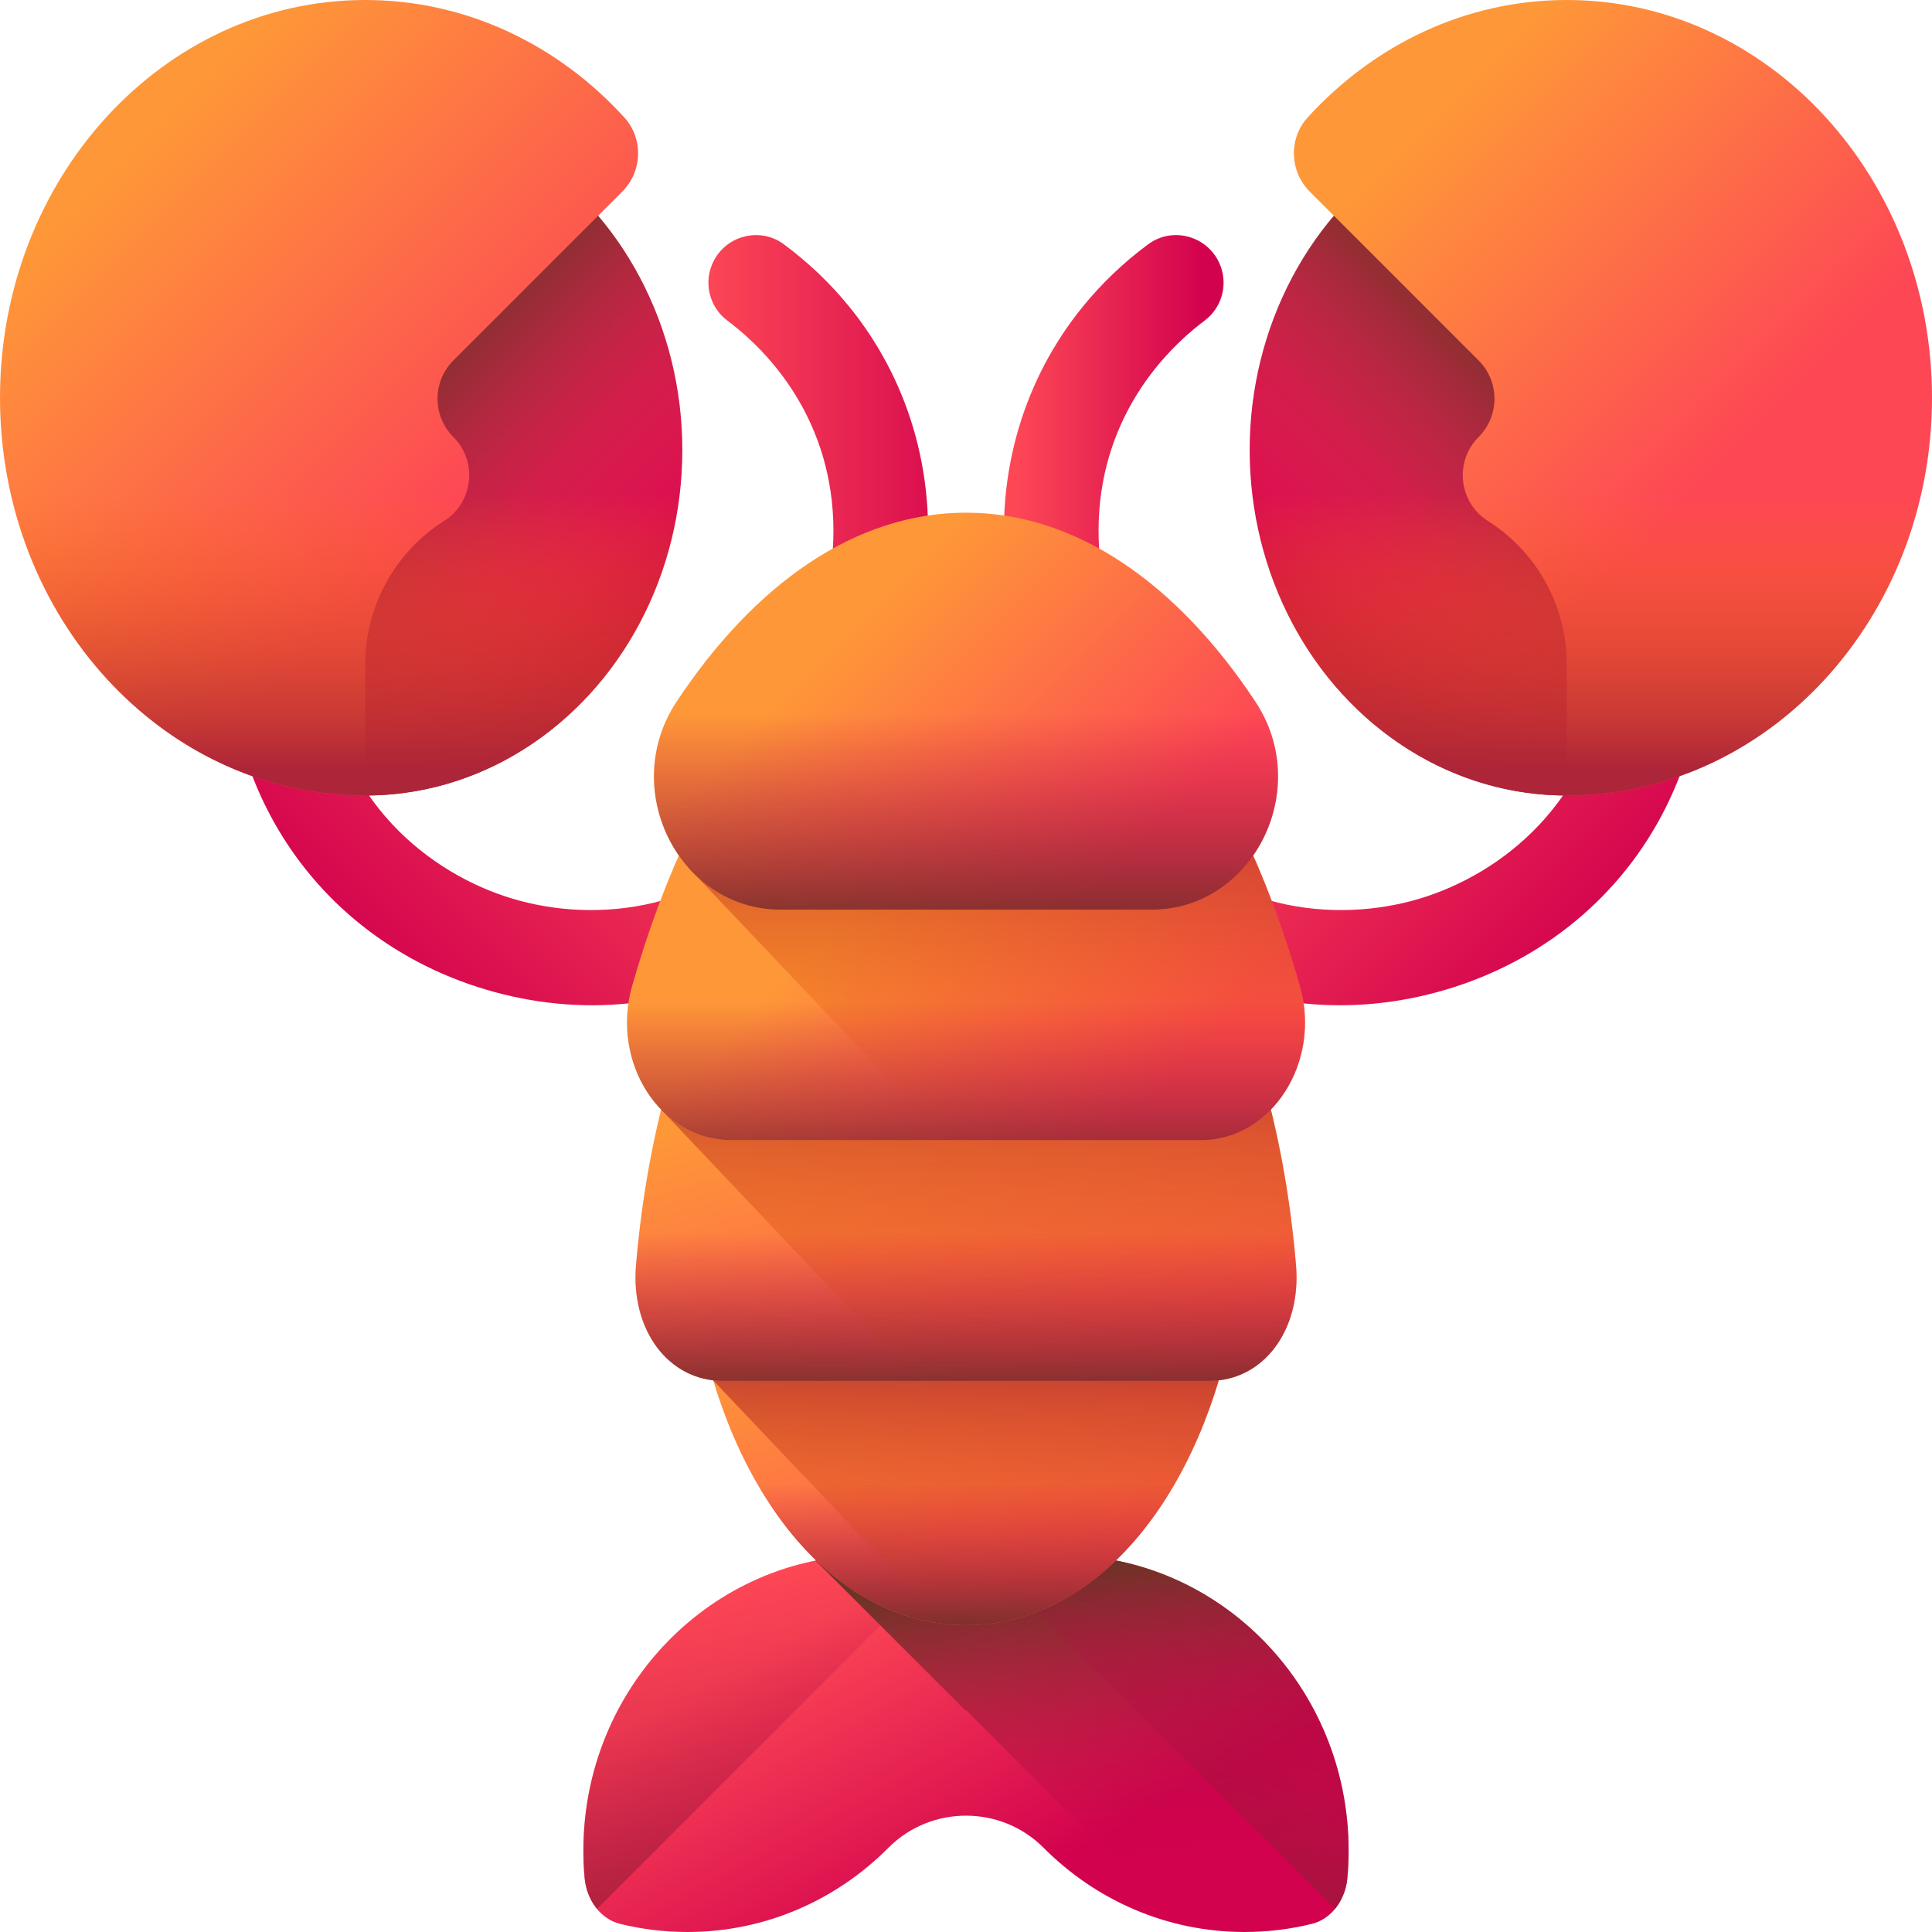
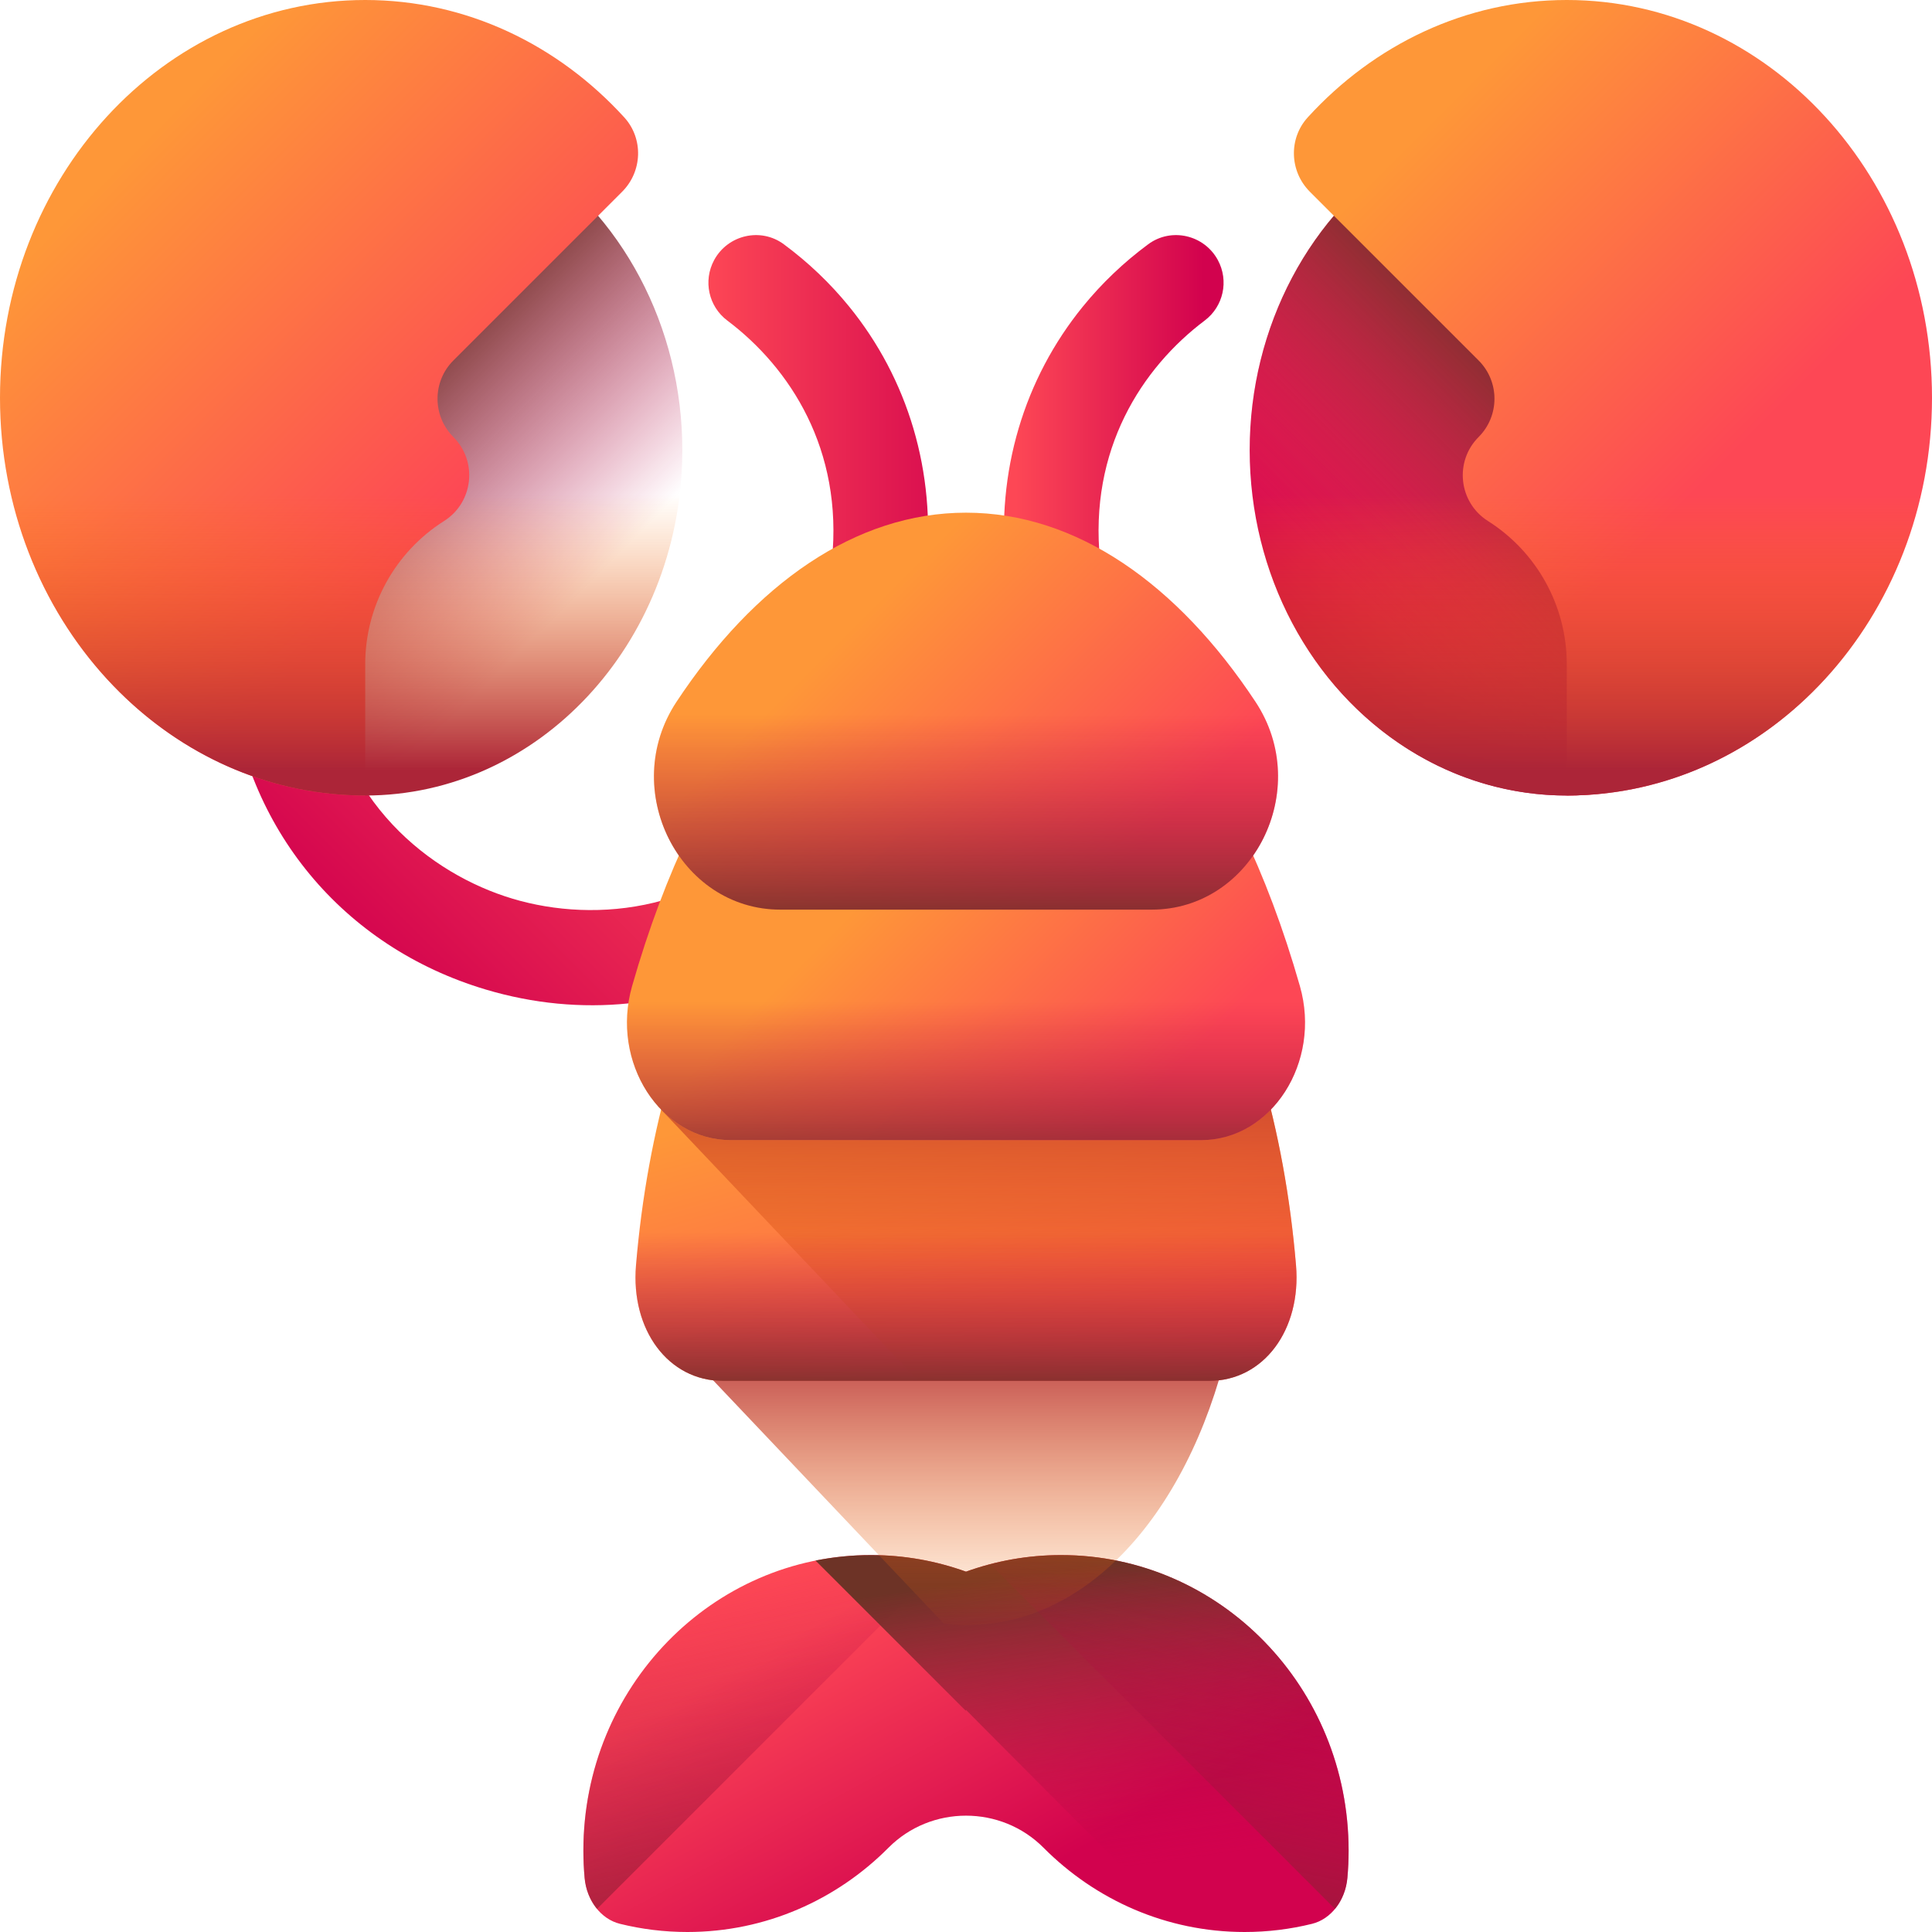
<svg xmlns="http://www.w3.org/2000/svg" xmlns:xlink="http://www.w3.org/1999/xlink" id="Capa_1" height="512" viewBox="0 0 510 510" width="512">
  <linearGradient id="lg1">
    <stop offset="0" stop-color="#fd4755" />
    <stop offset="1" stop-color="#d2024e" />
  </linearGradient>
  <linearGradient id="SVGID_1_" gradientUnits="userSpaceOnUse" x1="345.176" x2="425.928" xlink:href="#lg1" y1="163.858" y2="244.61" />
  <linearGradient id="SVGID_2_" gradientTransform="matrix(-1 0 0 1 -1393.067 0)" gradientUnits="userSpaceOnUse" x1="-1557.891" x2="-1477.138" xlink:href="#lg1" y1="163.858" y2="244.61" />
  <linearGradient id="SVGID_3_" gradientUnits="userSpaceOnUse" x1="93.173" x2="156.844" xlink:href="#lg1" y1="115.595" y2="179.266" />
  <linearGradient id="lg2">
    <stop offset="0" stop-color="#c00148" stop-opacity="0" />
    <stop offset=".311" stop-color="#aa0e3f" stop-opacity=".311" />
    <stop offset=".958" stop-color="#713028" stop-opacity=".958" />
    <stop offset="1" stop-color="#6d3326" />
  </linearGradient>
  <linearGradient id="SVGID_4_" gradientUnits="userSpaceOnUse" x1="143.531" x2="87.142" xlink:href="#lg2" y1="165.953" y2="109.564" />
  <linearGradient id="lg3">
    <stop offset="0" stop-color="#fe9738" />
    <stop offset="1" stop-color="#fd4755" />
  </linearGradient>
  <linearGradient id="SVGID_5_" gradientUnits="userSpaceOnUse" x1="33.138" x2="123.221" xlink:href="#lg3" y1="41.73" y2="131.813" />
  <linearGradient id="lg4">
    <stop offset="0" stop-color="#fe7701" stop-opacity="0" />
    <stop offset="1" stop-color="#ac2538" />
  </linearGradient>
  <linearGradient id="SVGID_6_" gradientUnits="userSpaceOnUse" x1="90.572" x2="90.572" xlink:href="#lg4" y1="130.566" y2="203.294" />
  <linearGradient id="SVGID_7_" gradientTransform="matrix(-1 0 0 1 -1911.908 0)" gradientUnits="userSpaceOnUse" x1="-2328.734" x2="-2265.063" xlink:href="#lg1" y1="115.595" y2="179.266" />
  <linearGradient id="SVGID_8_" gradientTransform="matrix(-1 0 0 1 -1911.908 0)" gradientUnits="userSpaceOnUse" x1="-2278.377" x2="-2334.765" xlink:href="#lg2" y1="165.953" y2="109.564" />
  <linearGradient id="SVGID_9_" gradientUnits="userSpaceOnUse" x1="368.393" x2="452.39" xlink:href="#lg3" y1="41.027" y2="125.024" />
  <linearGradient id="SVGID_10_" gradientTransform="matrix(-1 0 0 1 -1911.908 0)" gradientUnits="userSpaceOnUse" x1="-2331.335" x2="-2331.335" xlink:href="#lg4" y1="130.566" y2="203.294" />
  <linearGradient id="SVGID_11_" gradientUnits="userSpaceOnUse" x1="223.106" x2="264.106" xlink:href="#lg1" y1="424.273" y2="499.773" />
  <linearGradient id="SVGID_12_" gradientTransform="matrix(-1 0 0 1 -1510.6 0)" gradientUnits="userSpaceOnUse" x1="-1704.185" x2="-1729.685" xlink:href="#lg2" y1="417.364" y2="537.864" />
  <linearGradient id="SVGID_13_" gradientUnits="userSpaceOnUse" x1="186.134" x2="260.443" xlink:href="#lg1" y1="120.371" y2="120.371" />
  <linearGradient id="SVGID_14_" gradientUnits="userSpaceOnUse" x1="268.134" x2="317.777" xlink:href="#lg1" y1="120.371" y2="120.371" />
  <linearGradient id="SVGID_15_" gradientUnits="userSpaceOnUse" x1="292.044" x2="281.044" xlink:href="#lg2" y1="493.818" y2="414.152" />
  <linearGradient id="SVGID_16_" gradientUnits="userSpaceOnUse" x1="316.415" x2="290.915" xlink:href="#lg2" y1="417.364" y2="537.864" />
  <linearGradient id="SVGID_17_" gradientUnits="userSpaceOnUse" x1="251.274" x2="281.935" xlink:href="#lg3" y1="337.986" y2="433.523" />
  <linearGradient id="SVGID_18_" gradientUnits="userSpaceOnUse" x1="255" x2="255" xlink:href="#lg4" y1="431.215" y2="346.612" />
  <linearGradient id="SVGID_19_" gradientUnits="userSpaceOnUse" x1="241.694" x2="269.798" xlink:href="#lg3" y1="281.298" y2="383.172" />
  <linearGradient id="SVGID_20_" gradientUnits="userSpaceOnUse" x1="258.388" x2="258.388" xlink:href="#lg4" y1="370.821" y2="260.677" />
  <linearGradient id="SVGID_21_" gradientUnits="userSpaceOnUse" x1="230.333" x2="294.075" xlink:href="#lg3" y1="235.301" y2="299.043" />
  <linearGradient id="SVGID_22_" gradientUnits="userSpaceOnUse" x1="263.156" x2="263.156" xlink:href="#lg4" y1="297.809" y2="194.908" />
  <linearGradient id="SVGID_23_" gradientUnits="userSpaceOnUse" x1="221.001" x2="288.436" xlink:href="#lg3" y1="169.401" y2="236.835" />
  <linearGradient id="SVGID_24_" gradientUnits="userSpaceOnUse" x1="255" x2="255" xlink:href="#lg2" y1="264.57" y2="315.008" />
  <linearGradient id="SVGID_25_" gradientUnits="userSpaceOnUse" x1="255" x2="255" xlink:href="#lg2" y1="325.414" y2="370.382" />
  <linearGradient id="SVGID_26_" gradientUnits="userSpaceOnUse" x1="255" x2="255" xlink:href="#lg2" y1="188.6" y2="247.84" />
  <linearGradient id="SVGID_27_" gradientUnits="userSpaceOnUse" x1="255" x2="255" xlink:href="#lg2" y1="391.666" y2="431.832" />
  <g>
    <g>
-       <path d="m424.521 176.991c-3.54 34.496-28.079 53.744-49.864 60.255-21.784 6.511-52.861 3.885-74.75-23.01l.001-.001-10.486-12.878c-4.345-5.337-12.247-6.515-17.663-2.269-5.517 4.326-6.393 12.316-1.986 17.73l10.742 13.2.001-.001c16.502 20.276 39.19 32.351 63.618 34.858 12.307 1.263 25.061.096 37.681-3.676 37.668-11.258 63.561-42.547 67.574-81.656 1.57-15.299.223-30.236-3.586-44.26-1.485-5.467-6.422-9.282-12.088-9.282-8.249 0-14.213 7.841-12.049 15.801 3.031 11.149 4.103 23.025 2.855 35.189z" fill="url(#SVGID_1_)" />
      <path d="m85.479 176.991c3.54 34.496 28.079 53.744 49.864 60.255 21.784 6.511 52.861 3.885 74.75-23.01l-.001-.001 10.486-12.878c4.345-5.337 12.247-6.515 17.663-2.269 5.517 4.326 6.393 12.316 1.986 17.73l-10.743 13.2-.001-.001c-16.502 20.276-39.19 32.351-63.618 34.858-12.307 1.263-25.061.096-37.681-3.676-37.668-11.258-63.561-42.547-67.574-81.656-1.57-15.299-.223-30.236 3.586-44.26 1.485-5.467 6.422-9.282 12.088-9.282 8.249 0 14.213 7.841 12.049 15.801-3.03 11.149-4.102 23.025-2.854 35.189z" fill="url(#SVGID_2_)" />
    </g>
    <g>
-       <ellipse cx="96.408" cy="118.83" fill="url(#SVGID_3_)" rx="83.708" ry="91.168" />
      <ellipse cx="96.408" cy="118.83" fill="url(#SVGID_4_)" rx="83.708" ry="91.168" />
      <path d="m119.68 115.36c6.472 6.474 5.272 17.279-2.462 22.175-12.956 8.202-20.809 22.468-20.809 37.802v34.663c-53.248 0-96.409-47.011-96.409-105s43.161-105 96.408-105c26.722 0 50.908 11.84 68.368 30.97 5.114 5.603 4.821 14.274-.543 19.638l-44.551 44.546c-5.58 5.579-5.581 14.626-.002 20.206z" fill="url(#SVGID_5_)" />
      <path d="m1.047 120.495c6.878 50.641 46.948 89.505 95.361 89.505v-.002c45.72 0 82.873-39.921 83.689-89.503z" fill="url(#SVGID_6_)" />
    </g>
    <g>
      <ellipse cx="413.592" cy="118.83" fill="url(#SVGID_7_)" rx="83.708" ry="91.168" />
      <ellipse cx="413.592" cy="118.83" fill="url(#SVGID_8_)" rx="83.708" ry="91.168" />
      <path d="m390.32 115.36c-6.472 6.474-5.272 17.279 2.462 22.175 12.956 8.202 20.809 22.468 20.809 37.802v34.663c53.248 0 96.409-47.011 96.409-105s-43.161-105-96.408-105c-26.722 0-50.908 11.84-68.368 30.97-5.114 5.603-4.821 14.274.543 19.638l44.552 44.546c5.579 5.579 5.58 14.626.001 20.206z" fill="url(#SVGID_9_)" />
      <path d="m508.953 120.495c-6.878 50.641-46.948 89.505-95.361 89.505v-.002c-45.72 0-82.873-39.921-83.689-89.503z" fill="url(#SVGID_10_)" />
    </g>
    <path d="m280.089 410.5c-8.795 0-17.234 1.55-25.089 4.377-7.855-2.826-16.295-4.377-25.089-4.377-41.924 0-75.911 34.922-75.911 78 0 2.437.11 4.848.324 7.227.535 5.952 4.303 10.872 9.324 12.113 5.709 1.411 11.669 2.16 17.8 2.16 20.663 0 39.396-8.483 53.083-22.245 11.224-11.286 29.714-11.286 40.938 0 13.687 13.762 32.42 22.245 53.083 22.245 6.131 0 12.091-.749 17.8-2.16 5.021-1.241 8.789-6.161 9.324-12.113.214-2.38.323-4.79.323-7.227.001-43.078-33.986-78-75.91-78z" fill="url(#SVGID_11_)" />
    <g>
      <path d="m229.911 410.5c6.452 0 12.709.842 18.689 2.4l-91.004 91.004c-1.797-2.179-2.99-5.03-3.273-8.176-.214-2.38-.324-4.79-.324-7.227.001-43.079 33.987-78.001 75.912-78.001z" fill="url(#SVGID_12_)" />
    </g>
    <g>
      <path d="m188.509 68.667c-2.939 5.445-1.471 12.224 3.474 15.944 16.563 12.463 30.622 34.068 27.615 63.366h-.001l-1.691 16.521c-.701 6.846 4.053 13.267 10.885 14.094 6.96.842 13.229-4.188 13.941-11.132l1.738-16.93h-.002c2.669-26.006-4.836-50.587-20.337-69.633-4.949-6.081-10.714-11.599-17.224-16.417-6.096-4.513-14.796-2.487-18.398 4.187z" fill="url(#SVGID_13_)" />
      <path d="m321.491 68.667c2.939 5.445 1.47 12.224-3.474 15.944-16.563 12.463-30.622 34.068-27.616 63.366h.002l1.691 16.521c.701 6.846-4.053 13.267-10.885 14.094-6.96.842-13.229-4.188-13.941-11.132l-1.737-16.93h.002c-2.669-26.006 4.836-50.587 20.337-69.633 4.949-6.081 10.715-11.599 17.224-16.417 6.095-4.513 14.795-2.487 18.397 4.187z" fill="url(#SVGID_14_)" />
    </g>
    <path d="m356 488.5c0 2.44-.11 4.85-.32 7.23-.54 5.95-4.31 10.87-9.33 12.11-5.71 1.41-11.67 2.16-17.8 2.16-5.89 0-11.62-.69-17.13-2-18.89-18.95-56.4-56.54-56.42-56.64-.02.08-.04.16-.06.24l-39.66-39.65c4.73-.95 9.63-1.45 14.63-1.45 8.8 0 17.23 1.55 25.09 4.38 7.86-2.83 16.29-4.38 25.09-4.38 41.92 0 75.91 34.92 75.91 78z" fill="url(#SVGID_15_)" />
    <path d="m280.089 410.5c-6.452 0-12.709.842-18.689 2.4l91.004 91.004c1.797-2.179 2.99-5.03 3.273-8.176.214-2.38.323-4.79.323-7.227 0-43.079-33.987-78.001-75.911-78.001z" fill="url(#SVGID_16_)" />
    <g>
-       <path d="m325.797 347.395c-8.224 45.366-34.863 81.605-70.797 81.605s-62.573-36.239-70.797-81.605z" fill="url(#SVGID_17_)" />
+       <path d="m325.797 347.395s-62.573-36.239-70.797-81.605z" fill="url(#SVGID_17_)" />
      <path d="m184.203 347.395c1.059 5.842 2.429 11.528 4.079 17.01l60.932 64.257c1.902.211 3.827.338 5.786.338 35.934 0 62.573-36.239 70.797-81.605z" fill="url(#SVGID_18_)" />
      <path d="m332.809 282.928c4.663 15.98 7.82 33.204 9.309 51.102 1.412 16.975-8.51 30.492-22.967 30.492h-128.302c-14.457 0-24.379-13.517-22.967-30.492 1.489-17.899 4.646-35.122 9.309-51.102z" fill="url(#SVGID_19_)" />
      <path d="m342.118 334.03c-1.489-17.899-4.646-35.122-9.309-51.102h-155.618c-.958 3.285-1.837 6.634-2.667 10.019l.022-.011 67.882 71.586h76.722c14.458 0 24.38-13.517 22.968-30.492z" fill="url(#SVGID_20_)" />
      <path d="m317.103 300.956h-124.206c-18.541 0-31.775-20.565-26.049-40.623 4.378-15.336 9.582-29.037 15.332-40.971h145.64c5.751 11.934 10.954 25.635 15.332 40.971 5.726 20.058-7.508 40.623-26.049 40.623z" fill="url(#SVGID_21_)" />
-       <path d="m343.152 260.333c-4.378-15.336-9.582-29.037-15.333-40.971h-145.639c-.124.258-.245.528-.368.787v8.985l68.105 71.821h67.185c18.542.001 31.776-20.564 26.05-40.622z" fill="url(#SVGID_22_)" />
      <path d="m303.985 240.12h-97.97c-26.73 0-42.729-31.726-27.443-54.85 20.586-31.142 47.275-49.936 76.428-49.936s55.842 18.795 76.428 49.936c15.286 23.124-.713 54.85-27.443 54.85z" fill="url(#SVGID_23_)" />
      <path d="m166.848 260.333c-5.726 20.058 7.508 40.623 26.049 40.623h124.205c18.541 0 31.775-20.565 26.049-40.623-.341-1.195-.696-2.362-1.047-3.537h-174.21c-.35 1.175-.705 2.342-1.046 3.537z" fill="url(#SVGID_24_)" />
      <path d="m167.882 334.03c-1.412 16.975 8.51 30.492 22.967 30.492h128.301c14.457 0 24.379-13.517 22.967-30.492-.49-5.884-1.177-11.686-2.021-17.405h-170.192c-.845 5.719-1.532 11.52-2.022 17.405z" fill="url(#SVGID_25_)" />
      <path d="m178.572 185.27c-15.286 23.125.713 54.85 27.443 54.85h97.97c26.73 0 42.729-31.726 27.443-54.85-1.887-2.855-3.827-5.604-5.814-8.247h-141.228c-1.987 2.642-3.927 5.391-5.814 8.247z" fill="url(#SVGID_26_)" />
-       <path d="m193.49 378.821c12.617 29.577 34.419 50.179 61.51 50.179s48.893-20.602 61.51-50.179z" fill="url(#SVGID_27_)" />
    </g>
  </g>
</svg>